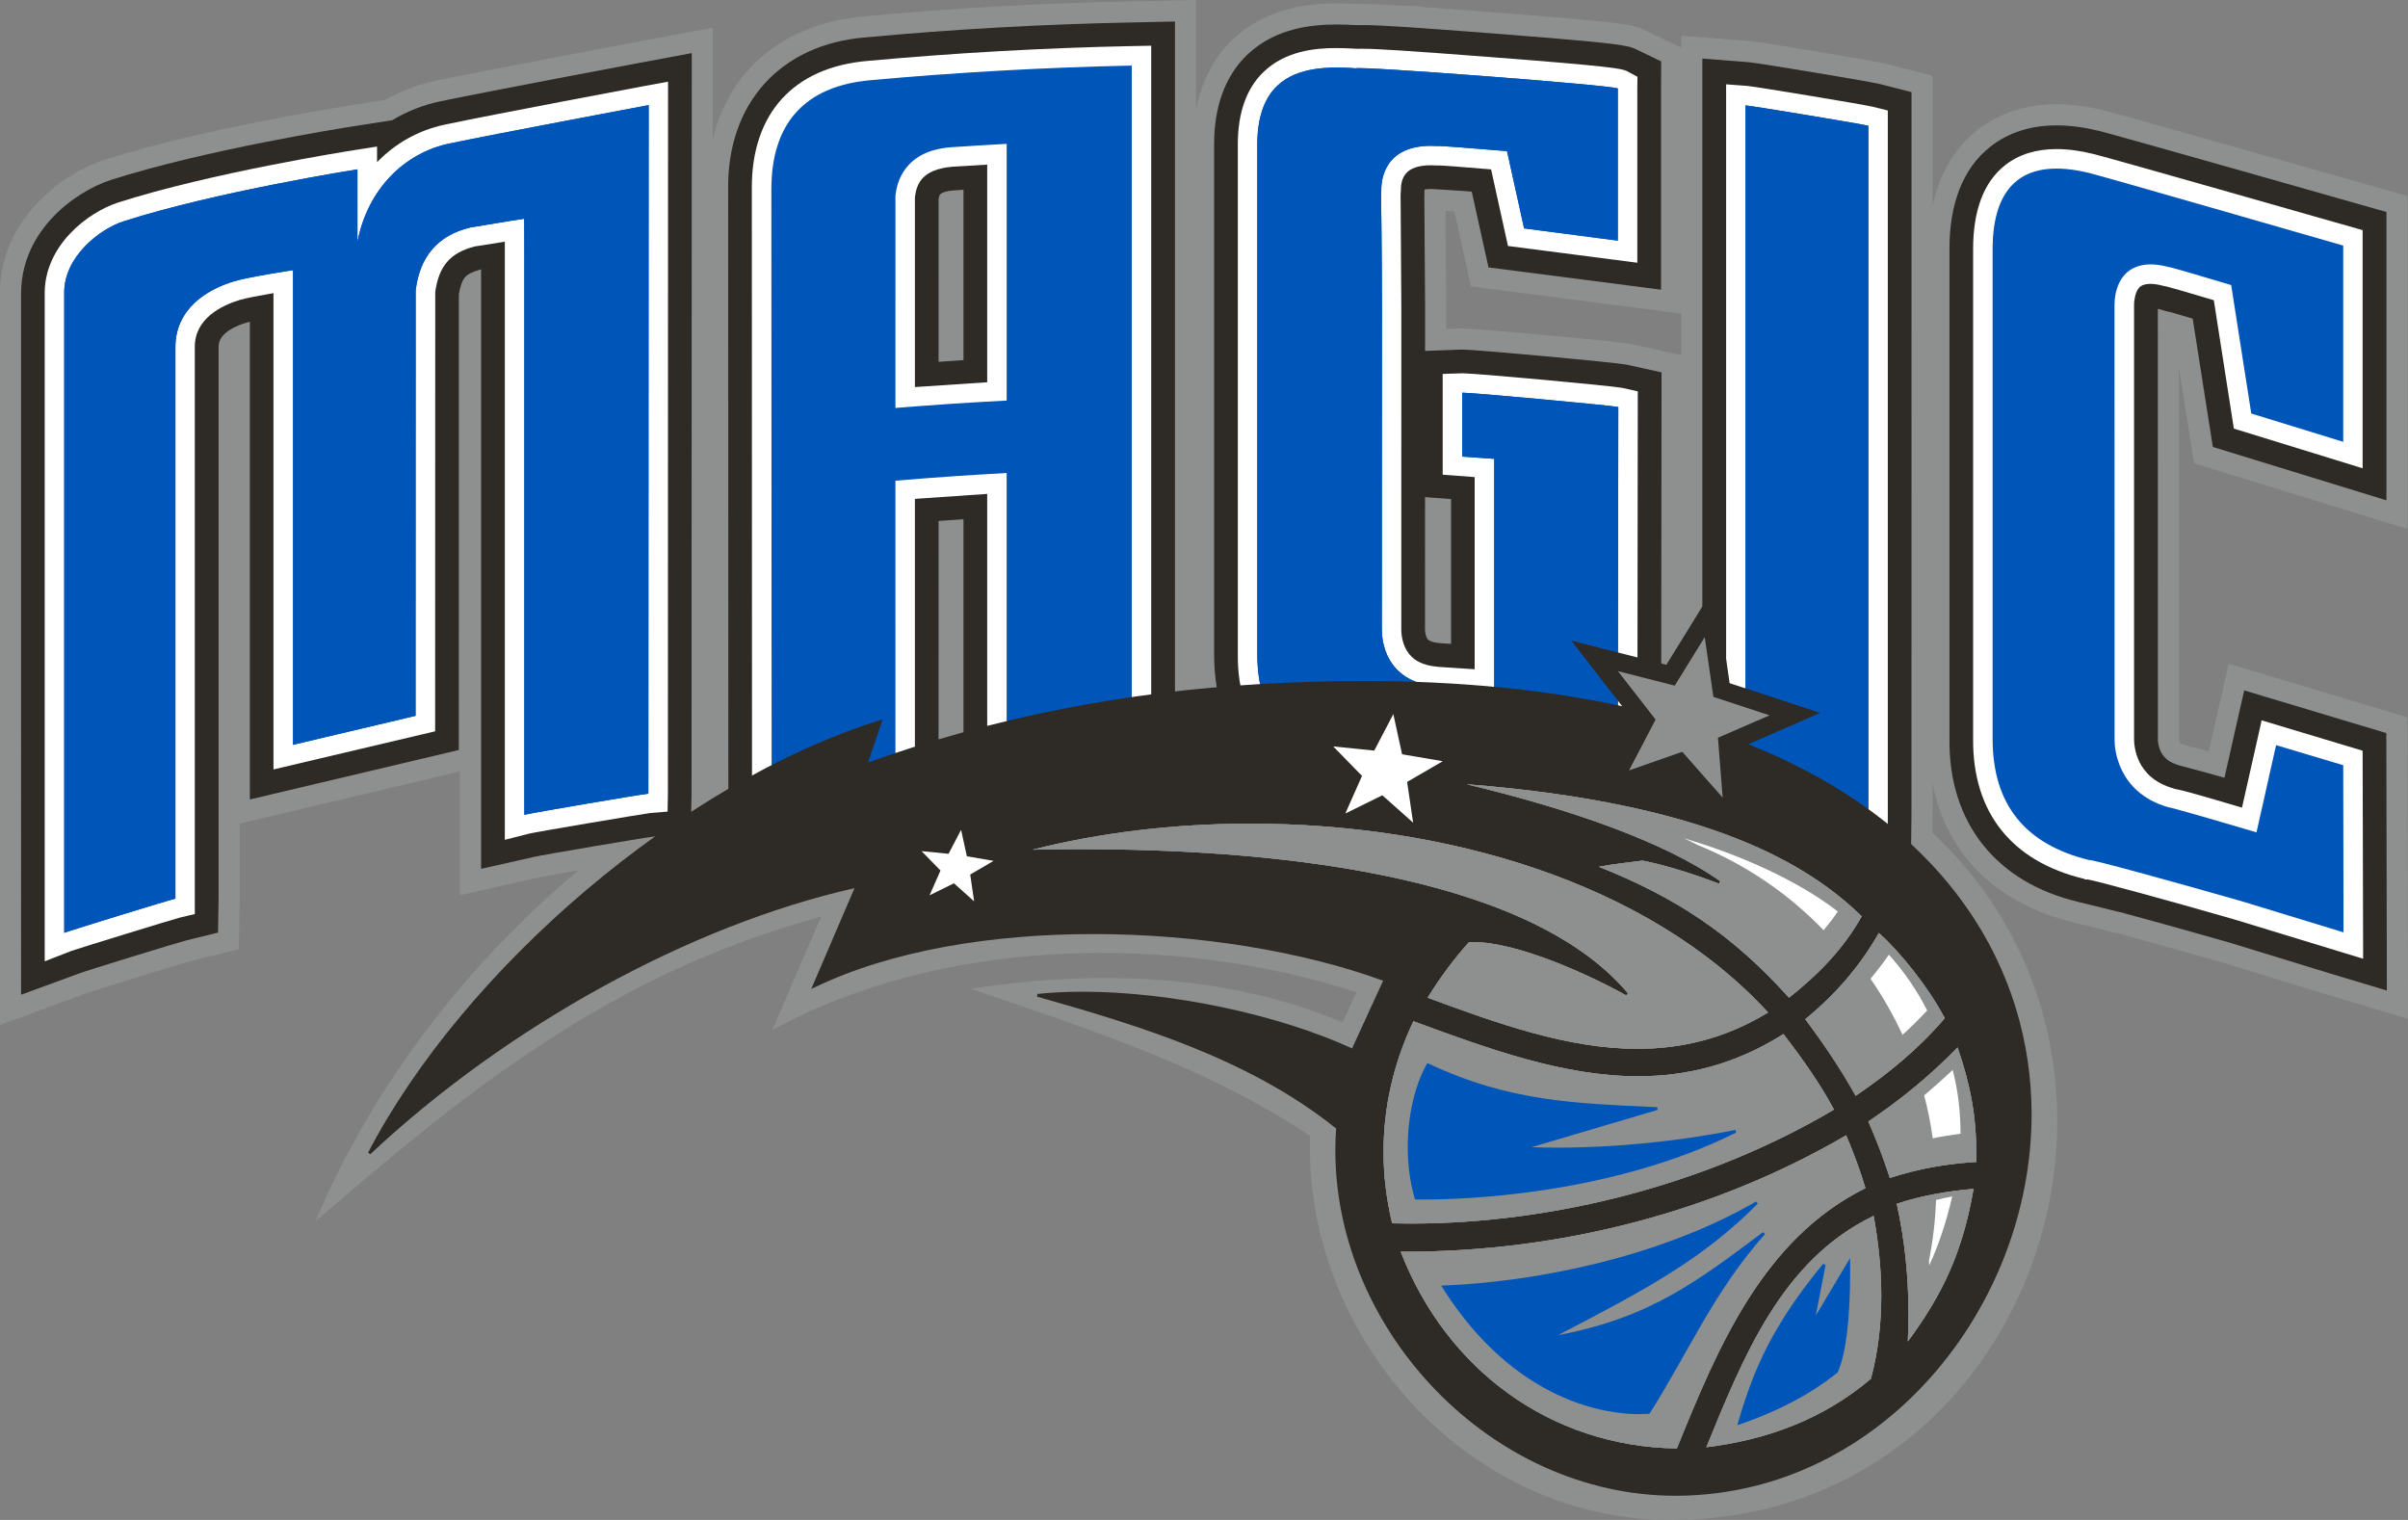
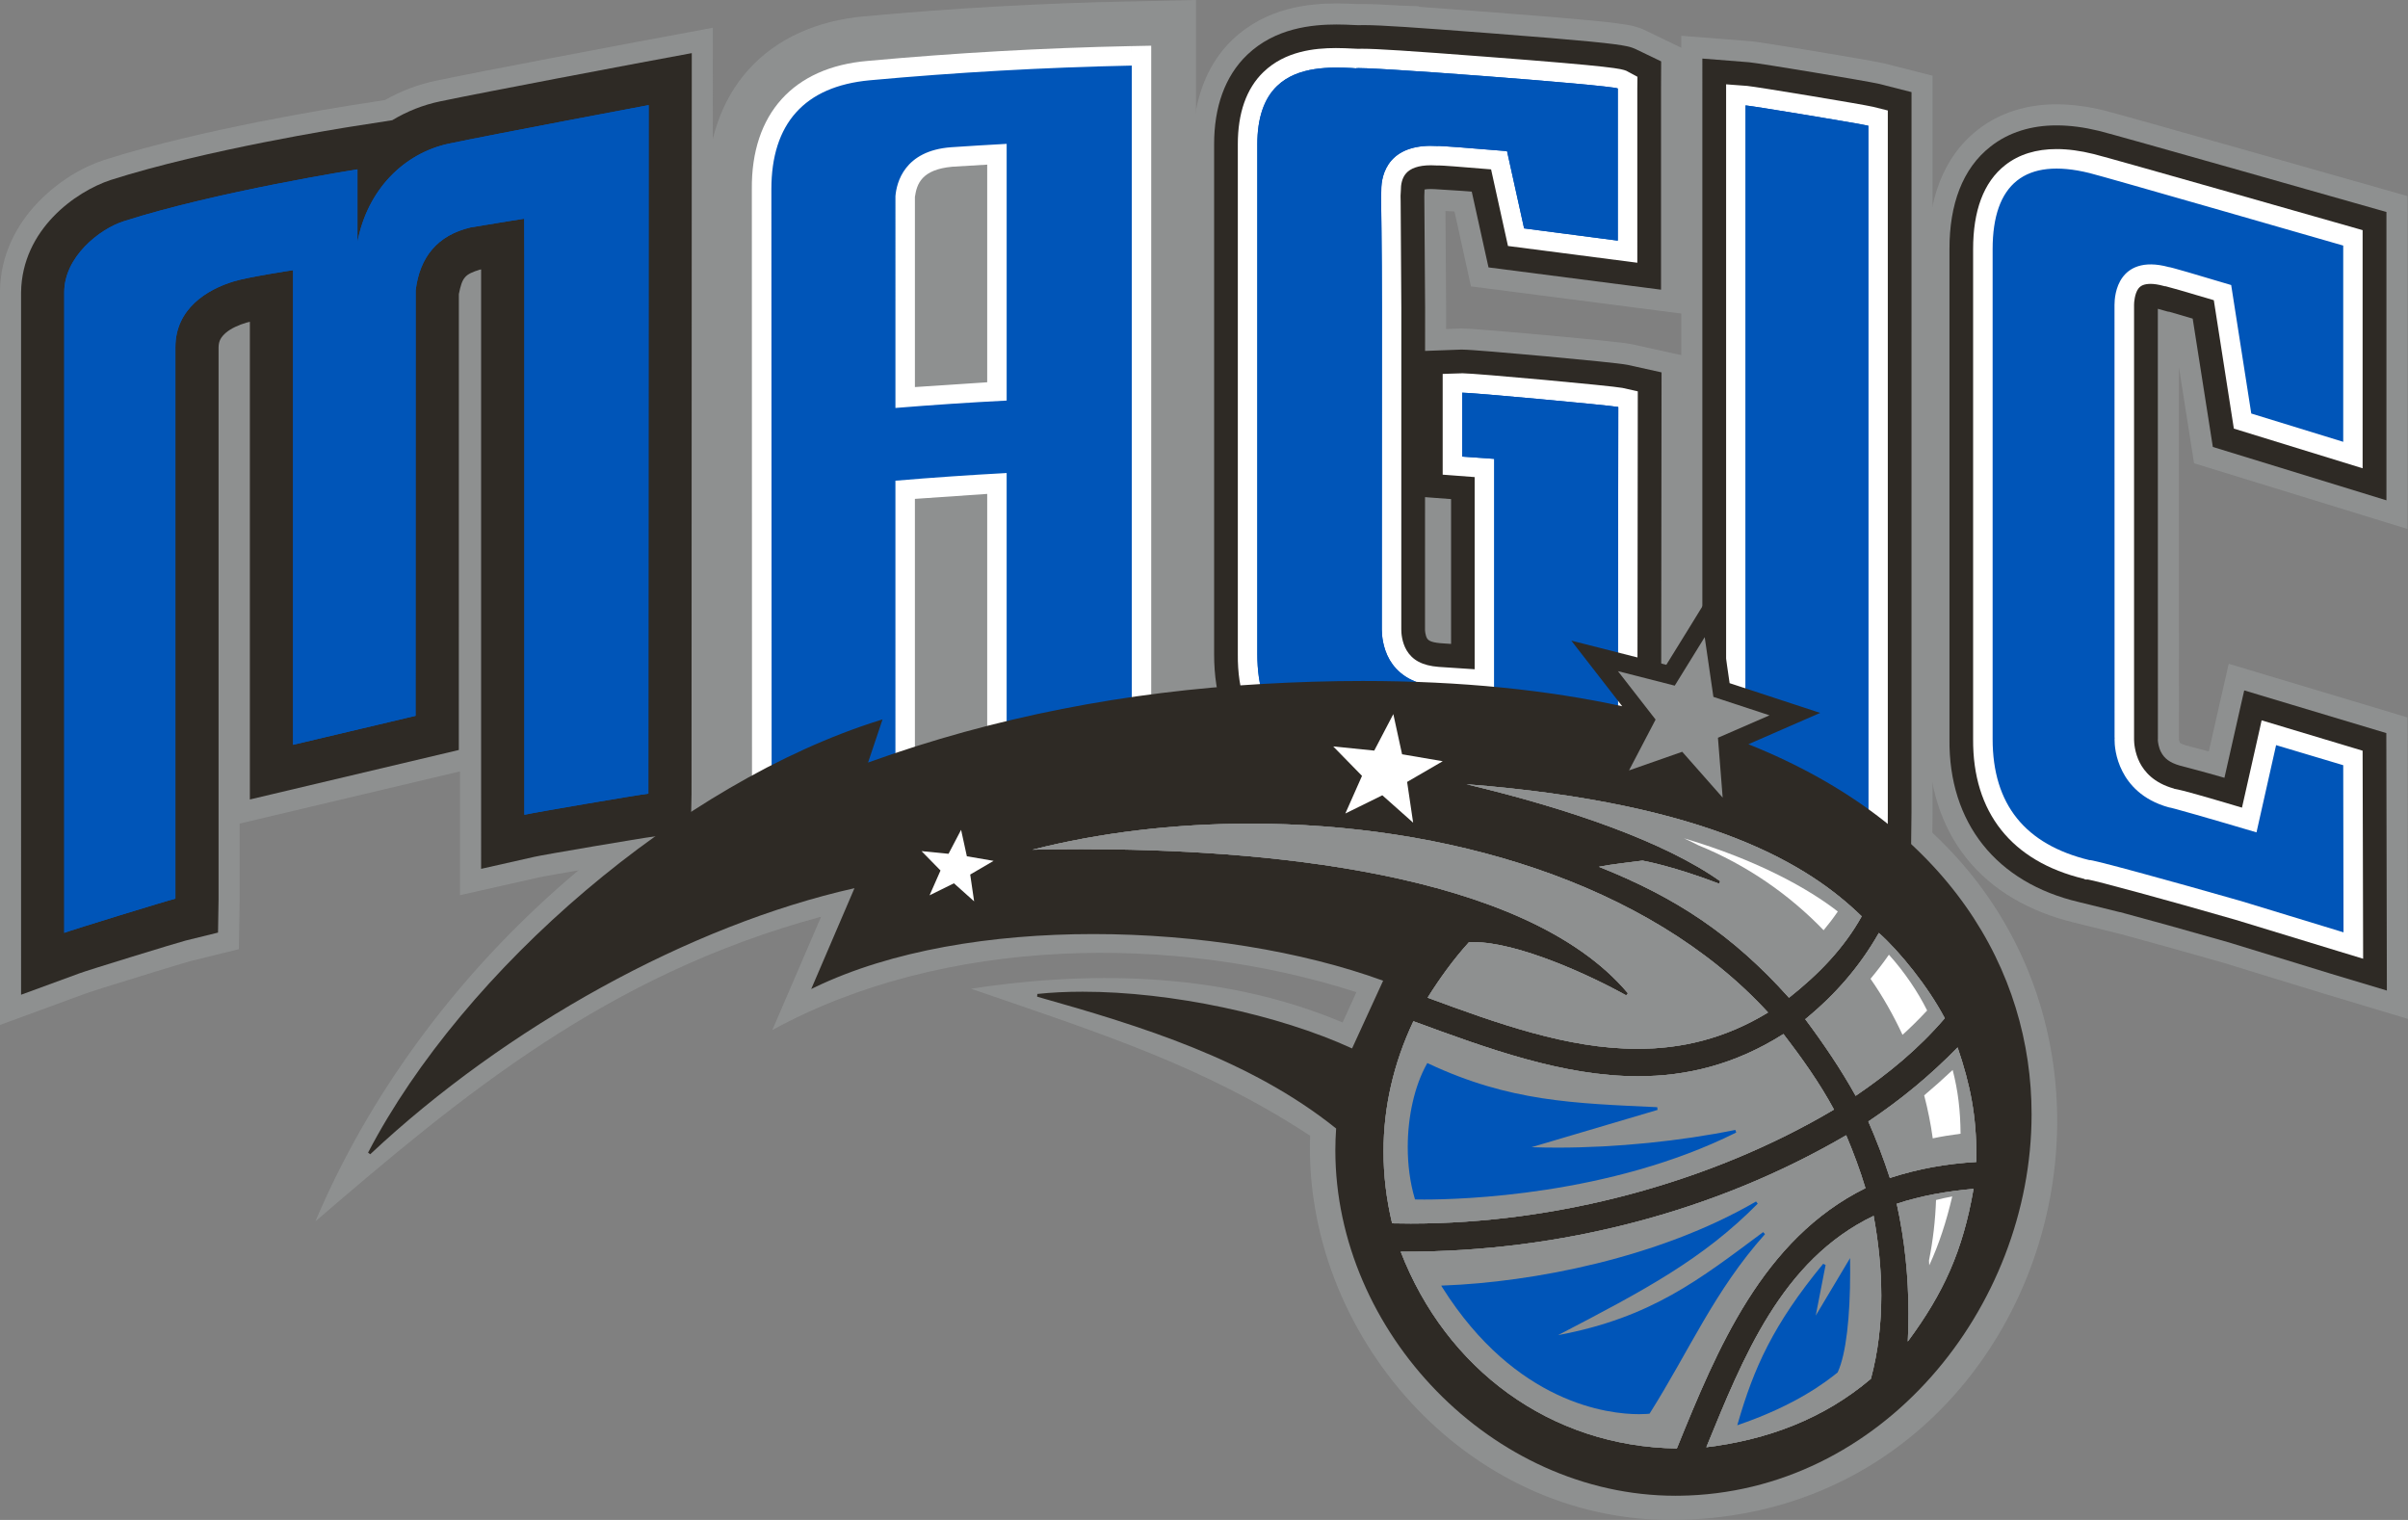
<svg xmlns="http://www.w3.org/2000/svg" version="1.1" id="Layer_4" x="0px" y="0px" viewBox="0 0 366.843 231.546" enable-background="new 0 0 366.843 231.546">
  <rect x="0" y="0" width="366.843" height="231.546" fill="#808080" stroke="none" />
  <g>
    <path fill="#8E9090" d="M147.934,150.621c19.709-3.021,39.385-2.134,56.604,5.139l2.101-4.618&#10;  c-27.869-8.969-62.892-8.509-88.981,5.775l7.434-17.27c-32.793,8.865-54.856,27.355-77.041,46.406&#10;  c16.173-38.2,51.333-69.607,91.097-81.007l-2.021,6.34c34.822-11.363,73.042-13.517,103.985-8.405l-7.248-9.429l17.755,4.523&#10;  l11.414-17.054l4.515,21.089l17.46,5.662c0,0-12.72,5.318-12.106,5.576c66.113,27.232,44.947,117.716-17.917,118.196&#10;  c-31.8,0.266-56.469-28.47-55.395-58.527C183.424,162.378,167.203,157.256,147.934,150.621" />
    <path fill="#8E9090" d="M107.724,28.823c-0.017-7.09,2.056-13.527,6.346-18.256c4.278-4.742,10.473-7.438,17.505-8.067&#10;  c13.451-1.25,27.123-2.016,40.646-2.282v0.003L182.205,0v114.798l-0.156,9.887l-9.957-0.175&#10;  c-1.748-0.004-15.016,0.466-17.475,0.637c-0.146,0.008-0.189,0.013-0.293,0.022l-10.758,0.963v-0.199l-6.723,0.306&#10;  c-0.912,0.031-16.922,1.654-17.708,1.804l-11.383,1.798L107.724,28.823z M135.51,29.939l0.021-0.249&#10;  c0.129-2.023,1.226-4.612,3.251-6.099c1.986-1.498,4.078-1.896,6.077-2.045c0.004,0,1.797-0.112,3.708-0.234l5.686-0.362v35.908&#10;  v4.984l-4.978,0.343c-2.977,0.204-4.812,0.34-8.092,0.543l-5.674,0.355L135.51,29.939L135.51,29.939z" />
    <path fill="#8E9090" d="M354.16,151.406c-0.015-0.011-13.346-4.076-15.355-4.713c-0.125-0.039-0.138-0.039-0.237-0.072&#10;  c-0.013-0.002-0.022-0.007-0.03-0.009c-6.015-1.721-11.428-3.222-15.401-4.296l-7.173-1.776c-6.78-1.644-12.508-4.914-16.415-9.837&#10;  c-3.923-4.912-5.791-11.22-5.779-18.128V37.954c-0.042-7.332,2.188-14.004,7.474-18.137c3.386-2.695,7.672-3.947,12.062-3.925&#10;  c2.355,0,4.765,0.333,7.156,0.915c0.894,0.211,3.508,0.95,7.637,2.104c4.044,1.138,9.256,2.61,14.407,4.07&#10;  c10.302,2.918,20.37,5.787,20.37,5.787l3.882,1.102v50.708l-32.507-10.006l-0.521-3.298c-0.005-0.01-0.926-5.893-1.785-11.354&#10;  l0.008,56.486v0.127l-0.008,0.135c0.008,0.021,0.008,0.044,0.013,0.071c0.021,0.12,0.071,0.268,0.135,0.388&#10;  c0.049,0.008-0.147,0.082,0.89,0.415c0,0,2.115,0.55,3.512,0.933c0.869-3.845,1.764-7.781,1.764-7.785l1.273-5.573l27.215,8.169&#10;  l0.096,45.932L354.16,151.406z" />
    <path fill="#8E9090" d="M0,44.513c0-5.758,2.675-10.464,5.796-13.7c3.175-3.277,6.768-5.36,10.067-6.442&#10;  c14.931-4.773,36.041-8.068,37.091-8.245l5.703-0.89c2.374-1.352,4.986-2.362,7.774-2.943c7.352-1.539,29.572-5.725,30.583-5.911&#10;  v0.003l11.581-2.158l-0.028,116.738l-0.188,8.69l-8.621,1.008c-0.722,0.045-16.899,2.791-17.646,2.995l-12.037,2.709v-18.856&#10;  l-33.569,7.949v11.519l-0.112,7.612l-7.348,1.812c-0.139,0.028-2.562,0.744-5.167,1.544c-2.667,0.817-5.771,1.772-7.985,2.471&#10;  c-1.423,0.446-2.621,0.841-2.671,0.865L0,156.134C0,156.134,0,44.513,0,44.513z" />
    <path fill="#8E9090" d="M282.322,133.297c0,0-0.041-0.009-0.195-0.042c-0.153-0.027-0.374-0.066-0.641-0.119&#10;  c-0.524-0.097-1.228-0.222-2.038-0.359c-1.63-0.286-3.695-0.635-5.768-0.975c-4.062-0.677-8.456-1.372-8.749-1.397l-4.033-0.441&#10;  l-4.766-0.52V5.448l10.62,0.837c1.104,0.114,3.466,0.504,6.793,1.039c3.227,0.526,6.979,1.153,9.67,1.622&#10;  c1.861,0.326,2.956,0.513,3.806,0.707l7.395,1.881l-0.002,112.284l-0.143,12.128L282.322,133.297z" />
    <path fill="#8E9090" d="M244.662,127.779c-1.062-0.221-7.758-0.857-14.717-1.399c-6.665-0.527-13.982-1.04-18.63-1.328&#10;  l-5.145-0.191c-7.15-0.267-13.498-2.54-17.933-7.121c-4.453-4.572-6.508-10.99-6.486-18.091V21.993&#10;  c-0.027-6.19,1.832-11.942,5.997-15.942h0.005c5.312-5.036,11.826-5.499,15.829-5.528c1.104,0,2.054,0.046,2.686,0.076l0.653,0.023&#10;  c0.258-0.006,0.507-0.008,0.76-0.008c1.37,0.001,3.13,0.076,5.652,0.236l2.857,0.1l-0.049,0.085&#10;  c2.798,0.196,6.334,0.462,10.88,0.809c15.187,1.176,19.185,1.587,21.503,2.063c0.761,0.136,1.772,0.53,2.105,0.707l5.664,2.739&#10;  l-0.047,6.223v2.066v32.14l-32.155-4.152l-0.803-3.668c0-0.007-0.909-4.129-1.703-7.737c-0.402-0.028-0.901-0.06-1.38-0.09&#10;  l0.104,14.808l-0.004,3.184l1.968-0.073c0.043-0.002,0.083-0.004,0.12-0.004h0.017c0.042-0.003,0.081-0.006,0.117-0.008h0.145&#10;  c0.941,0.012,2.125,0.11,4.095,0.258c1.905,0.152,4.312,0.36,6.825,0.584c5.035,0.45,10.439,0.973,13.113,1.282&#10;  c0.83,0.107,1.18,0.128,1.943,0.282l7.685,1.7l-0.092,75.791L244.662,127.779z" />
-     <path fill="#2E2A25" d="M110.933,28.824c-0.174-13.079,7.97-22.106,20.939-23.13c13.369-1.245,26.971-2.004,40.408-2.269&#10;  l6.715-0.149v111.469l-0.106,6.681l-6.71-0.135l0,0c-1.737-0.007-16.978,0.541-18.141,0.668l-7.258,0.667V79.098&#10;  c-1.339,0.089-2.502,0.17-3.792,0.26l-0.004,37.147l-0.087,6.249l-6.252,0.282c-1.212,0.049-16.836,1.635-18.01,1.835l-7.672,1.21&#10;  L110.933,28.824z M142.988,55.119c1.348-0.087,2.5-0.168,3.792-0.256v-25.95c-0.867,0.057-1.461,0.091-1.453,0.091&#10;  c-1.176,0.076-1.783,0.342-1.982,0.506c-0.175,0.162-0.271,0.23-0.358,0.819L142.988,55.119L142.988,55.119z" />
    <path fill="#2E2A25" d="M355.102,148.336c-0.003-0.007-11.789-3.61-14.846-4.555c-0.315-0.1-0.454-0.14-0.591-0.184l-0.07-0.021&#10;  c-6.62-1.899-12.523-3.528-16.611-4.625l-0.008,0.012l-6.246-1.54c-12.602-2.949-19.88-12.067-19.741-24.847V37.95&#10;  c-0.012-6.789,1.977-12.287,6.259-15.627c2.764-2.179,6.238-3.23,10.068-3.222c2.043,0,4.202,0.289,6.439,0.834&#10;  c2.095,0.487,42.203,11.905,42.251,11.919l1.55,0.439v43.925l-26.445-8.132l-0.207-1.311c0,0-2.023-12.869-2.863-18.238&#10;  c-1.581-0.469-2.805-0.824-3.633-1.063l-0.058,0.021l-0.671-0.187l-0.939-0.267c-0.005-0.002-0.007-0.002-0.008-0.002l0.01,65.412&#10;  l-0.009,0.293c0.011,0.243,0.096,1.079,0.481,1.813c0.49,0.947,1.283,1.621,2.92,2.083c0,0,3.554,0.92,6.745,1.844&#10;  c1.002-4.448,2.504-11.084,2.504-11.084l0.509-2.227l21.647,6.504l0.085,39.219L355.102,148.336z" />
    <path fill="#2E2A25" d="M3.211,44.511c0.15-9.574,8.33-15.336,13.631-17.085c14.543-4.655,35.655-7.974,36.602-8.127l6.312-0.986&#10;  c2.222-1.339,4.686-2.333,7.332-2.88c7.262-1.515,29.545-5.716,30.515-5.893v0.002l7.785-1.449l-0.038,112.854l-0.114,5.85&#10;  l-5.802,0.663c-1.19,0.124-16.855,2.778-18.02,3.064l-8.12,1.831V41.043c-0.068,0.012-0.131,0.021-0.179,0.03&#10;  c-2.283,0.713-2.698,1.151-3.21,3.725v0.093c0,6.096-0.007,67.674-0.007,67.674v1.685l-31.832,7.538V49.015&#10;  c-0.232,0.054-0.416,0.103-0.537,0.139c-1.144,0.336-2.342,0.875-3.104,1.526c-0.77,0.68-1.107,1.238-1.127,2.212v84.04&#10;  l-0.083,5.135l-4.952,1.22c-1.086,0.267-15.132,4.583-16.144,4.98l-8.908,3.269C3.211,151.536,3.211,44.511,3.211,44.511z" />
    <path fill="#2E2A25" d="M283.08,130.166c-1.091-0.278-16.614-2.833-17.798-2.952l-4.038-0.442l-1.901-0.207V8.921l7.123,0.563&#10;  c1.773,0.168,18.046,2.884,19.766,3.283l4.976,1.266l-0.005,109.749l-0.092,8.171L283.08,130.166z" />
    <path fill="#2E2A25" d="M245.267,124.629c-3.108-0.606-24.154-2.199-33.731-2.783l-5.238-0.19&#10;  c-6.587-0.258-12.019-2.301-15.75-6.152c-3.738-3.855-5.595-9.326-5.584-15.869V21.997c-0.012-5.622,1.621-10.371,5.028-13.639&#10;  c4.297-4.113,9.889-4.616,13.61-4.627c1.011,0,1.894,0.041,2.577,0.076l0.73,0.029c0.254-0.011,0.52-0.013,0.812-0.013&#10;  c2.821,0.002,7.941,0.373,19.057,1.219c15.115,1.161,19.241,1.614,21.07,2.004c0.604,0.117,1.131,0.332,1.374,0.454l3.843,1.849&#10;  l-0.019,4.229v2.064V44.13l-26.281-3.395l-0.325-1.461c0,0-1.378-6.227-2.229-10.083c-0.503-0.039-0.962-0.075-1.397-0.107&#10;  c-0.201-0.019-4.227-0.271-4.253-0.271c-0.2-0.015-0.392-0.019-0.578-0.019c-0.417-0.008-0.749,0.035-0.962,0.077&#10;  c-0.006,0.053-0.006,0.108-0.006,0.159c0,0-0.024,0.701-0.031,0.888c0,0,0.007,0.691,0.007,0.695l0.114,16.327l-0.005,6.519&#10;  l5.378-0.199c0.108-0.01,0.16-0.01,0.185-0.005h0.024c1.313,0.005,6.982,0.494,12.816,1.024c5.858,0.547,11.279,1.067,12.453,1.304&#10;  l5.169,1.145l-0.078,69.342L245.267,124.629z M217.09,95.887c-0.019,0.065,0.055,0.944,0.312,1.348&#10;  c0.167,0.266,0.467,0.607,2.03,0.745c0,0,0.677,0.047,1.63,0.112V76.03c-1.359-0.1-2.882-0.216-2.902-0.216l-1.065-0.083&#10;  L217.09,95.887z M212.747,28.946h-0.002C212.747,28.939,212.747,28.939,212.747,28.946" />
    <path fill="#FFFFFF" d="M172.367,8.086L172.367,8.086l-0.021-1.065c-13.352,0.275-26.853,1.039-40.151,2.256&#10;  c-11.326,0.948-17.767,8.066-17.658,19.552l0.027,93.083l3.507-0.623c0.961-0.156,17.432-1.828,18.413-1.856l1.856-0.049&#10;  l1.04-0.031v-2.877V75.997c2.728-0.195,8.067-0.558,11.014-0.758v43.498l3.312-0.367c0.899-0.126,16.131-0.693,18.374-0.691h0.119&#10;  h0.005l0.042,0.008l2.011,0.082l1.101,0.048l0.022-3.095V6.962l-3.03,0.062L172.367,8.086z M150.394,25.079v33.154&#10;  c-2.751,0.187-8.056,0.544-11.014,0.732V30.006c0.291-1.988,1.007-4.179,5.708-4.61C145.084,25.397,147.997,25.22,150.394,25.079" />
    <path fill="#FFFFFF" d="M359.928,114.359l-15.387-4.625l-0.243,1.117c-0.006,0.009-1.887,8.382-2.746,12.181&#10;  c-6.169-1.825-8.873-2.616-10.345-2.877v-0.021c-3.156-0.874-4.532-2.625-5.227-3.955c-0.786-1.546-0.87-3.087-0.87-3.507v-0.296&#10;  V46.434c-0.012-0.339,0.11-1.745,0.651-2.462c0.343-0.447,0.825-0.71,1.842-0.729c0.549,0,1.235,0.1,2.038,0.323l0.146,0.039h0.107&#10;  l0.057,0.011c0.238,0.042,2.809,0.771,7.309,2.115c0.599,3.811,2.947,18.886,2.949,18.904l0.101,0.656l19.619,6.047V35.06&#10;  l-0.768-0.22c-0.032-0.006-38.27-10.93-40.21-11.375c-2.005-0.501-3.895-0.755-5.649-0.755c-3.062-0.004-5.733,0.797-7.826,2.447&#10;  c-3.331,2.604-4.889,7.031-4.885,12.807v74.612c-0.083,11.181,5.854,18.645,16.88,21.299l0.21,0.103l0.425,0.007&#10;  c1.279,0.21,11.835,3.069,22.461,6.133l15.582,4.759l3.859,1.173L359.928,114.359z" />
-     <path fill="#FFFFFF" d="M67.836,18.97c-4.061,0.845-7.619,2.867-10.394,5.735v-2.382l-3.441,0.545&#10;  c-0.911,0.14-21.84,3.435-36.066,8.002c-4.618,1.525-11.042,6.499-11.123,13.638v101.936l4.055-1.581&#10;  c0.842-0.31,15.619-4.857,16.549-5.084l1.436-0.338l0.826-0.191V52.903c-0.046-4.377,4.082-6.36,6.836-7.208&#10;  c0.916-0.277,3.129-0.693,5.147-1.039v72.558l24.629-5.809v-2.36c0-6.231,0.017-57.934,0.017-64.216v-0.355&#10;  c0.555-3.97,2.303-5.969,6.003-6.93c0.044-0.001,0.007-0.001,0.122-0.017c0.576-0.093,2.61-0.416,4.475-0.709v2.171v88.942&#10;  l3.703-0.942c0.945-0.242,17.453-3.026,18.456-3.134l1.676-0.137l0.961-0.084l0.048-2.713l0.021-108.479l-3.506,0.643&#10;  C98.266,13.086,75.034,17.442,67.836,18.97" />
    <path fill="#FFFFFF" d="M266.17,13.086l-2.064-0.153l-1.144-0.089v110.543l0.97,0.088l1.743,0.154&#10;  c0.928,0.06,17.329,2.778,18.229,3.013l3.674,0.908l0.018-3.794V16.832l-2.248-0.562C283.934,15.926,267.625,13.222,266.17,13.086" />
    <path fill="#FFFFFF" d="M222.77,56.86h-0.032c-0.018-0.002-0.055-0.002-0.144,0.011l-1.78,0.055l-1.031,0.036v15.347l0.987,0.073&#10;  c0.005,0,2.273,0.169,3.884,0.296v29.275c-2.384-0.154-5.467-0.361-5.471-0.361c-2.529-0.194-4.023-1.054-4.901-2.534&#10;  c-0.72-1.233-0.808-2.642-0.804-3.168l0.005-48.953l-0.104-16.299c0-0.026-0.013-0.667-0.013-0.667v-0.183l0.044-0.784&#10;  c-0.004-0.864,0.16-1.885,0.804-2.604c0.639-0.73,1.824-1.223,3.788-1.223c0.258,0,0.523,0.004,0.799,0.028l0.025,0.002&#10;  l0.062,0.008l0.285-0.01c0.497-0.004,3.288,0.2,7.983,0.598c0.673,3.062,2.413,10.938,2.413,10.941l0.161,0.729l19.704,2.551&#10;  V15.631v-2.073l0.013-1.212l0.009-0.648l-1.699-0.913c-0.83-0.309-1.583-0.636-21.267-2.135c-11.88-0.91-16.749-1.223-18.998-1.223&#10;  c-0.23,0-0.435,0.004-0.624,0.01l-0.854-0.039c-0.698-0.033-1.554-0.076-2.501-0.076c-3.262,0.006-7.722,0.464-11.013,3.635V10.95&#10;  c-2.663,2.557-3.93,6.351-3.926,11.031v77.653c-0.127,11.332,6.442,18.087,17.857,18.407h0.148h0.058l0.258-0.029&#10;  c-0.017,0,0.005,0,0.053,0c2.952-0.01,34.525,2.218,38.967,3.056l3.52,0.654l0.072-62.105l-2.344-0.526&#10;  C245.568,58.773,224.955,56.879,222.77,56.86" />
    <path fill="#0055B8" d="M222.765,69.56c0.967,0.062,4.873,0.341,4.873,0.341v35.245c-2.888-0.222-5.784-0.414-8.646-0.603&#10;  c-4.223-0.272-6.287-2.32-7.273-3.995c-1.1-1.895-1.211-3.896-1.211-4.661c0-0.779,0.018-29.663,0.018-48.949&#10;  c0-9.365-0.129-16.407-0.129-16.88c-0.018-0.138,0.022-0.535,0.022-1.11c0-1.169,0.263-3.019,1.558-4.507&#10;  c1.461-1.654,3.828-2.384,7.016-2.195c0-0.079,4.929,0.301,10.593,0.778l2.601,11.768l14.273,1.866V15.632v-2.155&#10;  c-1.196-0.551-39.87-3.467-39.899-3.067l-0.665-0.049c-3.063-0.138-8.168-0.321-11.337,2.734c-2.003,1.913-3.01,4.913-3.01,8.899&#10;  v77.64c0,9.992,5.05,15.039,15.012,15.451c0.017-0.32,34.869,2.136,39.899,3.066c0-1.217,0.077-54.927,0.077-56.151&#10;  c-1.169-0.243-22.572-2.222-23.771-2.181v9.741H222.765z M136.413,29.895c0.168-2.045,1.33-6.936,8.477-7.464&#10;  c2.821-0.186,5.635-0.369,8.469-0.517v39.107c-5.635,0.285-11.299,0.667-16.945,1.125V29.895H136.413z M117.513,28.826&#10;  c0,0,0.04,88.289,0.04,89.542c1.156-0.217,17.698-1.863,18.859-1.894V73.228c5.646-0.481,11.31-0.865,16.945-1.17V115.4&#10;  c1.172-0.132,17.901-0.748,19.062-0.684V9.99c-13.331,0.281-26.653,1.025-39.942,2.241&#10;  C122.537,13.156,117.513,18.861,117.513,28.826 M265.922,120.664c1.159,0.1,17.564,2.812,18.712,3.092V19.164&#10;  c-1.147-0.303-17.553-3.015-18.712-3.109V120.664z M54.457,36.841V25.799c0,0-21.488,3.376-35.601,7.903&#10;  c-3.72,1.191-9.07,5.441-9.07,10.812v97.591c1.096-0.425,15.807-4.943,16.934-5.205V52.905c0-5.88,4.818-8.81,8.925-10.044&#10;  c2.264-0.688,8.998-1.705,8.998-1.705v72.306l18.663-4.416c0,0,0.017-64.556,0.017-64.812c0.612-5.066,3.314-8.39,8.346-9.584&#10;  c4.741-0.806,8.195-1.332,8.195-1.332l0.017,5.651v85.153c1.145-0.291,17.741-3.117,18.892-3.217&#10;  c0-20.945,0.042-104.892,0.042-104.892s-23.136,4.348-30.382,5.856C61.487,23.344,55.974,28.933,54.457,36.841 M356.975,116.566&#10;  l-10.227-3.055l-2.985,13.289c-6.641-1.973-13.313-3.888-13.33-3.803c-4.124-1.123-6.125-3.586-7.084-5.467&#10;  c-1.096-2.113-1.218-4.129-1.208-4.897c0-0.066,0-0.166,0.024-0.253h-0.024c0-0.661-0.01-65.845-0.01-65.937&#10;  c0-0.767,0.122-2.708,1.232-4.204c0.959-1.302,2.973-2.663,7.049-1.551c0.037-0.073,4.359,1.192,9.494,2.734l3.06,19.572&#10;  l14.009,4.311V37.409c0,0-36.911-10.643-38.684-11.054c-9.745-2.398-14.727,1.636-14.727,11.609v74.615&#10;  c0,9.995,4.981,16.071,14.727,18.445c0.037-0.218,12.366,3.166,23.108,6.236l15.62,4.769L356.975,116.566z" />
    <path fill="#0055B8" d="M222.765,69.554c0.967,0.067,4.873,0.347,4.873,0.347v35.243c-2.888-0.22-5.784-0.412-8.65-0.599&#10;  c-4.221-0.274-6.283-2.322-7.282-4.008c-1.086-1.884-1.198-3.885-1.198-4.653c0-0.777,0.018-29.662,0.018-48.948&#10;  c0-9.362-0.129-16.404-0.129-16.878c-0.018-0.14,0.041-0.535,0.041-1.11c0-1.179,0.244-3.019,1.539-4.51&#10;  c1.461-1.653,3.828-2.401,7.012-2.192c0-0.079,4.931,0.3,10.597,0.777l2.601,11.768l14.273,1.864V15.63v-2.152&#10;  c-1.199-0.552-39.87-3.47-39.907-3.067l-0.666-0.052c-3.058-0.138-8.162-0.318-11.326,2.735c-2.005,1.912-3.02,4.913-3.02,8.888&#10;  v77.651c0,9.988,5.055,15.034,15.012,15.449c0.024-0.318,34.879,2.14,39.907,3.068c0-1.215,0.077-54.926,0.077-56.151&#10;  c-1.177-0.247-22.57-2.222-23.771-2.179v9.734H222.765z M265.925,120.664c1.156,0.1,17.566,2.805,18.697,3.093V19.147&#10;  c-1.131-0.286-17.541-2.998-18.697-3.092V120.664z M54.456,36.842V25.798c0,0-21.482,3.375-35.598,7.906&#10;  c-3.722,1.178-9.072,5.44-9.072,10.81v97.591c1.094-0.425,15.804-4.958,16.934-5.207V52.895c0-5.869,4.82-8.8,8.925-10.046&#10;  c2.259-0.675,9-1.694,9-1.694v72.305l18.663-4.414c0,0,0.017-64.557,0.017-64.831c0.61-5.047,3.314-8.371,8.347-9.567&#10;  c4.741-0.806,8.19-1.33,8.19-1.33l0.021,5.652v85.152c1.136-0.291,17.727-3.117,18.89-3.217c0-20.943,0.05-104.892,0.05-104.892&#10;  s-23.151,4.346-30.39,5.856C61.487,23.341,55.972,28.933,54.456,36.842" />
    <polygon fill="#FFFFFF" points="141.633,136.388 145.342,134.552 148.421,137.307 147.822,133.221 151.388,131.14 147.315,130.439 &#10;  146.435,126.414 144.519,130.063 140.408,129.657 143.299,132.606" />
    <path fill="#2E2A25" d="M266.358,113.373c3.636-1.586,10.426-4.551,10.426-4.551l0.51-0.222l-0.527-0.172&#10;  c0,0-10.925-3.593-13.271-4.358c-0.354-2.471-2.08-14.348-2.08-14.348l-0.084-0.575l-3.973,6.461c0,0-2.276,3.669-3.506,5.667&#10;  c-2.588-0.658-13.878-3.534-13.878-3.534l-0.593-0.149l0.374,0.487c0.012,0.008,4.596,5.911,7.379,9.507&#10;  c-11.363-2.47-24.474-3.85-39.502-3.85c-4.93,0-10.068,0.151-15.415,0.459c-20.489,1.169-40.64,4.984-59.975,11.97l2.209-6.578&#10;  l-0.393,0.125c-30.261,9.456-63.356,37.821-77.985,65.873l0.328,0.25c20.684-19.403,48.679-34.893,73.774-40.532l-6.591,15.363&#10;  l0.509-0.248c11.679-5.635,27.011-8.127,42.476-8.127c15.831,0,31.802,2.607,44.142,7.106l-4.73,10.316&#10;  c-11.255-5.165-27.536-8.64-41.042-8.64c-2.406,0-4.722,0.109-6.907,0.341l-0.035,0.414c15.951,4.504,32.466,9.591,45.554,20.082&#10;  c-0.079,1.115-0.119,2.227-0.119,3.335c0.007,27.617,23.844,52.61,51.822,52.614c0.189,0,0.377,0,0.563-0.004&#10;  c30.832-0.361,53.681-28.634,53.683-58.103C309.505,148.046,297.079,125.673,266.358,113.373" />
    <path fill="#8E9090" d="M249.54,163.954c-11.383,0-22.775-4.175-34.214-8.378c-3.021,6.375-4.552,13.06-4.552,19.86&#10;  c0,3.615,0.435,7.269,1.312,10.922c0.944,0.021,1.894,0.033,2.844,0.033c22.089,0,45.528-6.137,64.464-17.365&#10;  c-2.185-4.062-4.891-7.854-7.697-11.507C264.323,162.188,256.933,163.957,249.54,163.954" />
    <path fill="#8E9090" d="M214.134,190.678c-0.247,0-0.498,0-0.744-0.002c6.907,17.864,22.746,29.704,42.067,29.971&#10;  c6.181-15.23,13.043-31.877,28.729-39.654c-0.821-2.746-1.825-5.415-2.934-8.052C261.059,184.746,237.478,190.678,214.134,190.678" />
    <path fill="#8E9090" d="M261.877,134.615c-6.869-2.623-11.243-3.438-11.654-3.512c-1.92,0.264-4.525,0.521-6.635,0.94&#10;  c11.674,4.648,20.295,10.29,28.953,19.942c4.452-3.516,8.359-7.5,11.073-12.396c-7.94-7.721-22.897-17.188-60.197-20.121&#10;  c15.75,3.75,30.229,8.799,38.655,14.775L261.877,134.615z" />
    <path fill="#8E9090" d="M157.301,129.439c2.312-0.052,4.81-0.083,7.449-0.083c26.5,0.012,67.398,3.126,83.258,21.955l-0.266,0.323&#10;  c-5.488-3.057-16.465-8.123-23.31-8.115c-0.22,0-0.436,0.003-0.648,0.017c-2.353,2.598-4.432,5.471-6.296,8.45&#10;  c10.601,3.909,21.333,7.785,31.968,7.785c6.679,0,13.319-1.523,19.893-5.536c-18.378-20.028-49.487-28.766-78.834-28.764&#10;  C178.857,125.471,167.482,126.85,157.301,129.439" />
    <path fill="#8E9090" d="M282.697,166.929c5.124-3.489,9.553-7.134,13.576-11.816c-2.527-4.807-6.906-10.214-10.044-12.99&#10;  c-2.916,5.149-6.657,9.401-11.205,13.14C277.699,158.835,280.529,162.997,282.697,166.929" />
    <path fill="#8E9090" d="M259.951,220.464c9.311-1.136,17.869-4.315,25.067-10.425c1.103-4.117,1.58-8.382,1.58-12.659&#10;  c0-4.081-0.433-8.176-1.166-12.161C271.392,191.969,265.559,206.783,259.951,220.464" />
    <path fill="#8E9090" d="M290.746,200.126c0,1.406-0.035,2.817-0.104,4.231c5.46-7.39,8.386-13.808,10.013-23.25&#10;  c-3.986,0.354-7.939,1.02-11.698,2.268C290.185,188.937,290.746,194.513,290.746,200.126" />
    <path fill="#8E9090" d="M284.632,170.839c1.23,2.816,2.326,5.676,3.275,8.604c4.382-1.428,8.607-2.16,13.173-2.437&#10;  c0.003-0.326,0.005-0.646,0.005-0.967c-0.002-6.044-0.891-10.693-2.858-16.478C294.04,163.85,289.616,167.5,284.632,170.839" />
    <path fill="#8E9090" d="M301.079,177.007c-4.561,0.274-8.791,1.009-13.171,2.437c-0.949-2.929-2.045-5.788-3.278-8.604&#10;  c4.986-3.339,9.41-6.99,13.595-11.276c1.973,5.784,2.863,10.434,2.863,16.478C301.087,176.36,301.087,176.68,301.079,177.007" />
    <path fill="#8E9090" d="M301.079,177.007c-4.561,0.274-8.791,1.009-13.171,2.437c-0.949-2.929-2.045-5.788-3.278-8.604&#10;  c4.986-3.339,9.41-6.99,13.595-11.276c1.973,5.784,2.863,10.434,2.863,16.478C301.087,176.36,301.087,176.68,301.079,177.007" />
    <path fill="#8E9090" d="M286.229,142.123c3.138,2.776,7.517,8.184,10.044,12.99c-4.023,4.681-8.452,8.326-13.576,11.818&#10;  c-2.168-3.935-4.998-8.097-7.673-11.669C279.572,151.527,283.31,147.272,286.229,142.123" />
    <path fill="#8E9090" d="M286.229,142.123c3.138,2.776,7.517,8.184,10.044,12.99c-4.023,4.681-8.452,8.326-13.576,11.818&#10;  c-2.168-3.935-4.998-8.097-7.673-11.669C279.572,151.527,283.31,147.272,286.229,142.123" />
    <path fill="#8E9090" d="M223.415,119.469c37.304,2.933,52.259,12.398,60.199,20.121c-2.714,4.894-6.624,8.88-11.072,12.398&#10;  c-8.659-9.658-17.28-15.297-28.954-19.947c2.107-0.414,4.715-0.676,6.635-0.938c0.411,0.075,4.785,0.887,11.654,3.509l0.197-0.367&#10;  C253.646,128.269,239.167,123.219,223.415,119.469" />
    <path fill="#8E9090" d="M223.415,119.469c37.304,2.933,52.259,12.398,60.199,20.121c-2.714,4.894-6.624,8.88-11.072,12.398&#10;  c-8.659-9.658-17.28-15.297-28.954-19.947c2.107-0.414,4.715-0.676,6.635-0.938c0.411,0.075,4.785,0.887,11.654,3.509l0.197-0.367&#10;  C253.646,128.269,239.167,123.219,223.415,119.469" />
    <path fill="#8E9090" d="M214.926,186.391c-0.947,0-1.896-0.013-2.844-0.033c-0.876-3.655-1.309-7.307-1.309-10.924&#10;  c0-6.798,1.531-13.483,4.548-19.861c11.442,4.206,22.835,8.379,34.216,8.379c7.396,0.005,14.787-1.764,22.156-6.43&#10;  c2.811,3.65,5.515,7.443,7.699,11.504C260.458,180.253,237.021,186.391,214.926,186.391" />
    <path fill="#8E9090" d="M214.926,186.391c-0.947,0-1.896-0.013-2.844-0.033c-0.876-3.655-1.309-7.307-1.309-10.924&#10;  c0-6.798,1.531-13.483,4.548-19.861c11.442,4.206,22.835,8.379,34.216,8.379c7.396,0.005,14.787-1.764,22.156-6.43&#10;  c2.811,3.65,5.515,7.443,7.699,11.504C260.458,180.253,237.021,186.391,214.926,186.391" />
    <path fill="#8E9090" d="M255.457,220.649c-19.322-0.269-35.159-12.106-42.069-29.973c0.249,0.005,0.497,0.005,0.747,0.005&#10;  c23.346,0,46.922-5.938,67.118-17.738c1.107,2.632,2.114,5.306,2.936,8.052C268.501,188.773,261.638,205.419,255.457,220.649" />
    <path fill="#8E9090" d="M255.457,220.649c-19.322-0.269-35.159-12.106-42.069-29.973c0.249,0.005,0.497,0.005,0.747,0.005&#10;  c23.346,0,46.922-5.938,67.118-17.738c1.107,2.632,2.114,5.306,2.936,8.052C268.501,188.773,261.638,205.419,255.457,220.649" />
    <path fill="#8E9090" d="M290.642,204.357c0.068-1.413,0.104-2.823,0.104-4.231c0-5.612-0.561-11.188-1.789-16.751&#10;  c3.764-1.248,7.715-1.914,11.698-2.27C299.028,190.552,296.102,196.968,290.642,204.357" />
    <path fill="#8E9090" d="M290.642,204.357c0.068-1.413,0.104-2.823,0.104-4.231c0-5.612-0.561-11.188-1.789-16.751&#10;  c3.764-1.248,7.715-1.914,11.698-2.27C299.028,190.552,296.102,196.968,290.642,204.357" />
    <path fill="#8E9090" d="M269.349,154.238c-6.573,4.007-13.214,5.533-19.895,5.533c-10.633,0.002-21.368-3.878-31.966-7.787&#10;  c1.864-2.978,3.941-5.851,6.296-8.448c0.213-0.014,0.429-0.017,0.648-0.017c6.845-0.008,17.821,5.059,23.31,8.115l0.264-0.323&#10;  c-15.858-18.83-56.755-21.943-83.256-21.955c-2.64,0-5.138,0.033-7.452,0.083c10.183-2.591,21.561-3.966,33.217-3.966&#10;  C219.862,125.469,250.971,134.207,269.349,154.238" />
    <path fill="#8E9090" d="M269.349,154.238c-6.573,4.007-13.214,5.533-19.895,5.533c-10.633,0.002-21.368-3.878-31.966-7.787&#10;  c1.864-2.978,3.941-5.851,6.296-8.448c0.213-0.014,0.429-0.017,0.648-0.017c6.845-0.008,17.821,5.059,23.31,8.115l0.264-0.323&#10;  c-15.858-18.83-56.755-21.943-83.256-21.955c-2.64,0-5.138,0.033-7.452,0.083c10.183-2.591,21.561-3.966,33.217-3.966&#10;  C219.862,125.469,250.971,134.207,269.349,154.238" />
    <path fill="#8E9090" d="M285.018,210.039c-7.198,6.109-15.757,9.291-25.067,10.425c5.606-13.681,11.439-28.497,25.481-35.245&#10;  c0.734,3.985,1.168,8.08,1.168,12.161C286.6,201.657,286.124,205.92,285.018,210.039" />
    <path fill="#8E9090" d="M285.018,210.039c-7.198,6.109-15.757,9.291-25.067,10.425c5.606-13.681,11.439-28.497,25.481-35.245&#10;  c0.734,3.985,1.168,8.08,1.168,12.161C286.6,201.657,286.124,205.92,285.018,210.039" />
    <polygon fill="#8E9090" points="248.17,117.361 256.276,114.523 262.438,121.51 261.718,112.388 269.572,108.969 261.025,106.16 &#10;  259.7,97.061 255.136,104.45 246.482,102.24 252.219,109.617" />
    <polygon fill="#FFFFFF" points="204.953,123.927 210.589,121.151 215.282,125.324 214.365,119.116 219.793,115.963 &#10;  213.597,114.903 212.264,108.784 209.357,114.344 203.106,113.708 207.493,118.194" />
    <polygon fill="#FFFFFF" points="141.614,136.388 145.325,134.557 148.401,137.307 147.805,133.225 151.367,131.142 &#10;  147.295,130.442 146.416,126.414 144.502,130.064 140.391,129.657 143.281,132.609" />
    <path fill="#0055B8" d="M281.852,192.408l-0.006-0.755l-5.229,8.76l1.5-7.714l-0.37-0.174c-7.66,9.29-10.587,15.971-12.971,24.202&#10;  l-0.112,0.393l0.384-0.135c8.602-2.981,13.043-6.429,14.861-7.876l0.038-0.029l0.021-0.046c1.279-2.779,1.887-8.401,1.892-15.291&#10;  C281.861,193.302,281.856,192.856,281.852,192.408" />
    <path fill="#0055B8" d="M264.369,172.128c-8.369,1.702-18.133,2.697-27.082,2.697c-1.342,0-2.667-0.021-3.966-0.067l19.198-5.679&#10;  l-0.05-0.412c-12.675-0.595-22.46-0.835-34.844-6.641l-0.182-0.088l-0.095,0.175c-1.844,3.308-2.888,7.94-2.888,12.632&#10;  c0,2.667,0.336,5.354,1.064,7.824l0.046,0.145l0.149,0.008c0.005,0,0.445,0.012,1.261,0.012c5.534-0.001,28.28-0.608,47.524-10.21&#10;  L264.369,172.128z" />
    <path fill="#0055B8" d="M268.6,187.696c-9.678,7.193-16.963,13.011-31.239,15.694c13.22-6.868,22.086-11.594,30.419-20.033&#10;  l-0.257-0.328c-14.777,8.604-34.026,12.289-47.608,12.801l-0.363,0.014l0.193,0.309c11.18,17.694,25.326,19.277,29.929,19.277&#10;  h0.025c0.952,0,1.488-0.063,1.496-0.063l0.102-0.013l0.053-0.085c5.994-9.488,9.812-18.619,17.536-27.264L268.6,187.696z" />
    <path fill-rule="evenodd" clip-rule="evenodd" fill="#FFFFFF" d="M293.586,153.935c-1.273,1.367-2.496,2.575-3.749,3.708&#10;  c-1.386-2.982-3-5.84-4.876-8.537c0.978-1.181,1.922-2.396,2.802-3.67C290.157,148.084,292.227,151.175,293.586,153.935&#10;   M298.68,172.707c-1.489,0.199-2.869,0.411-4.238,0.707c-0.303-2.21-0.746-4.402-1.306-6.553c1.479-1.244,2.897-2.51,4.34-3.866&#10;  C298.299,166.177,298.649,169.158,298.68,172.707 M293.91,192.757l-0.041-0.742c0.62-3.072,0.965-6.164,1.073-9.209&#10;  c0.808-0.217,1.633-0.381,2.468-0.539C296.523,186.053,295.417,189.491,293.91,192.757 M258.693,128.749&#10;  c-0.706-0.369-1.419-0.718-2.159-1.049c11.43,3.386,19.136,7.802,23.444,11.154c-0.664,0.984-1.4,1.932-2.162,2.854&#10;  C272.526,136.22,266.067,131.752,258.693,128.749" />
  </g>
</svg>